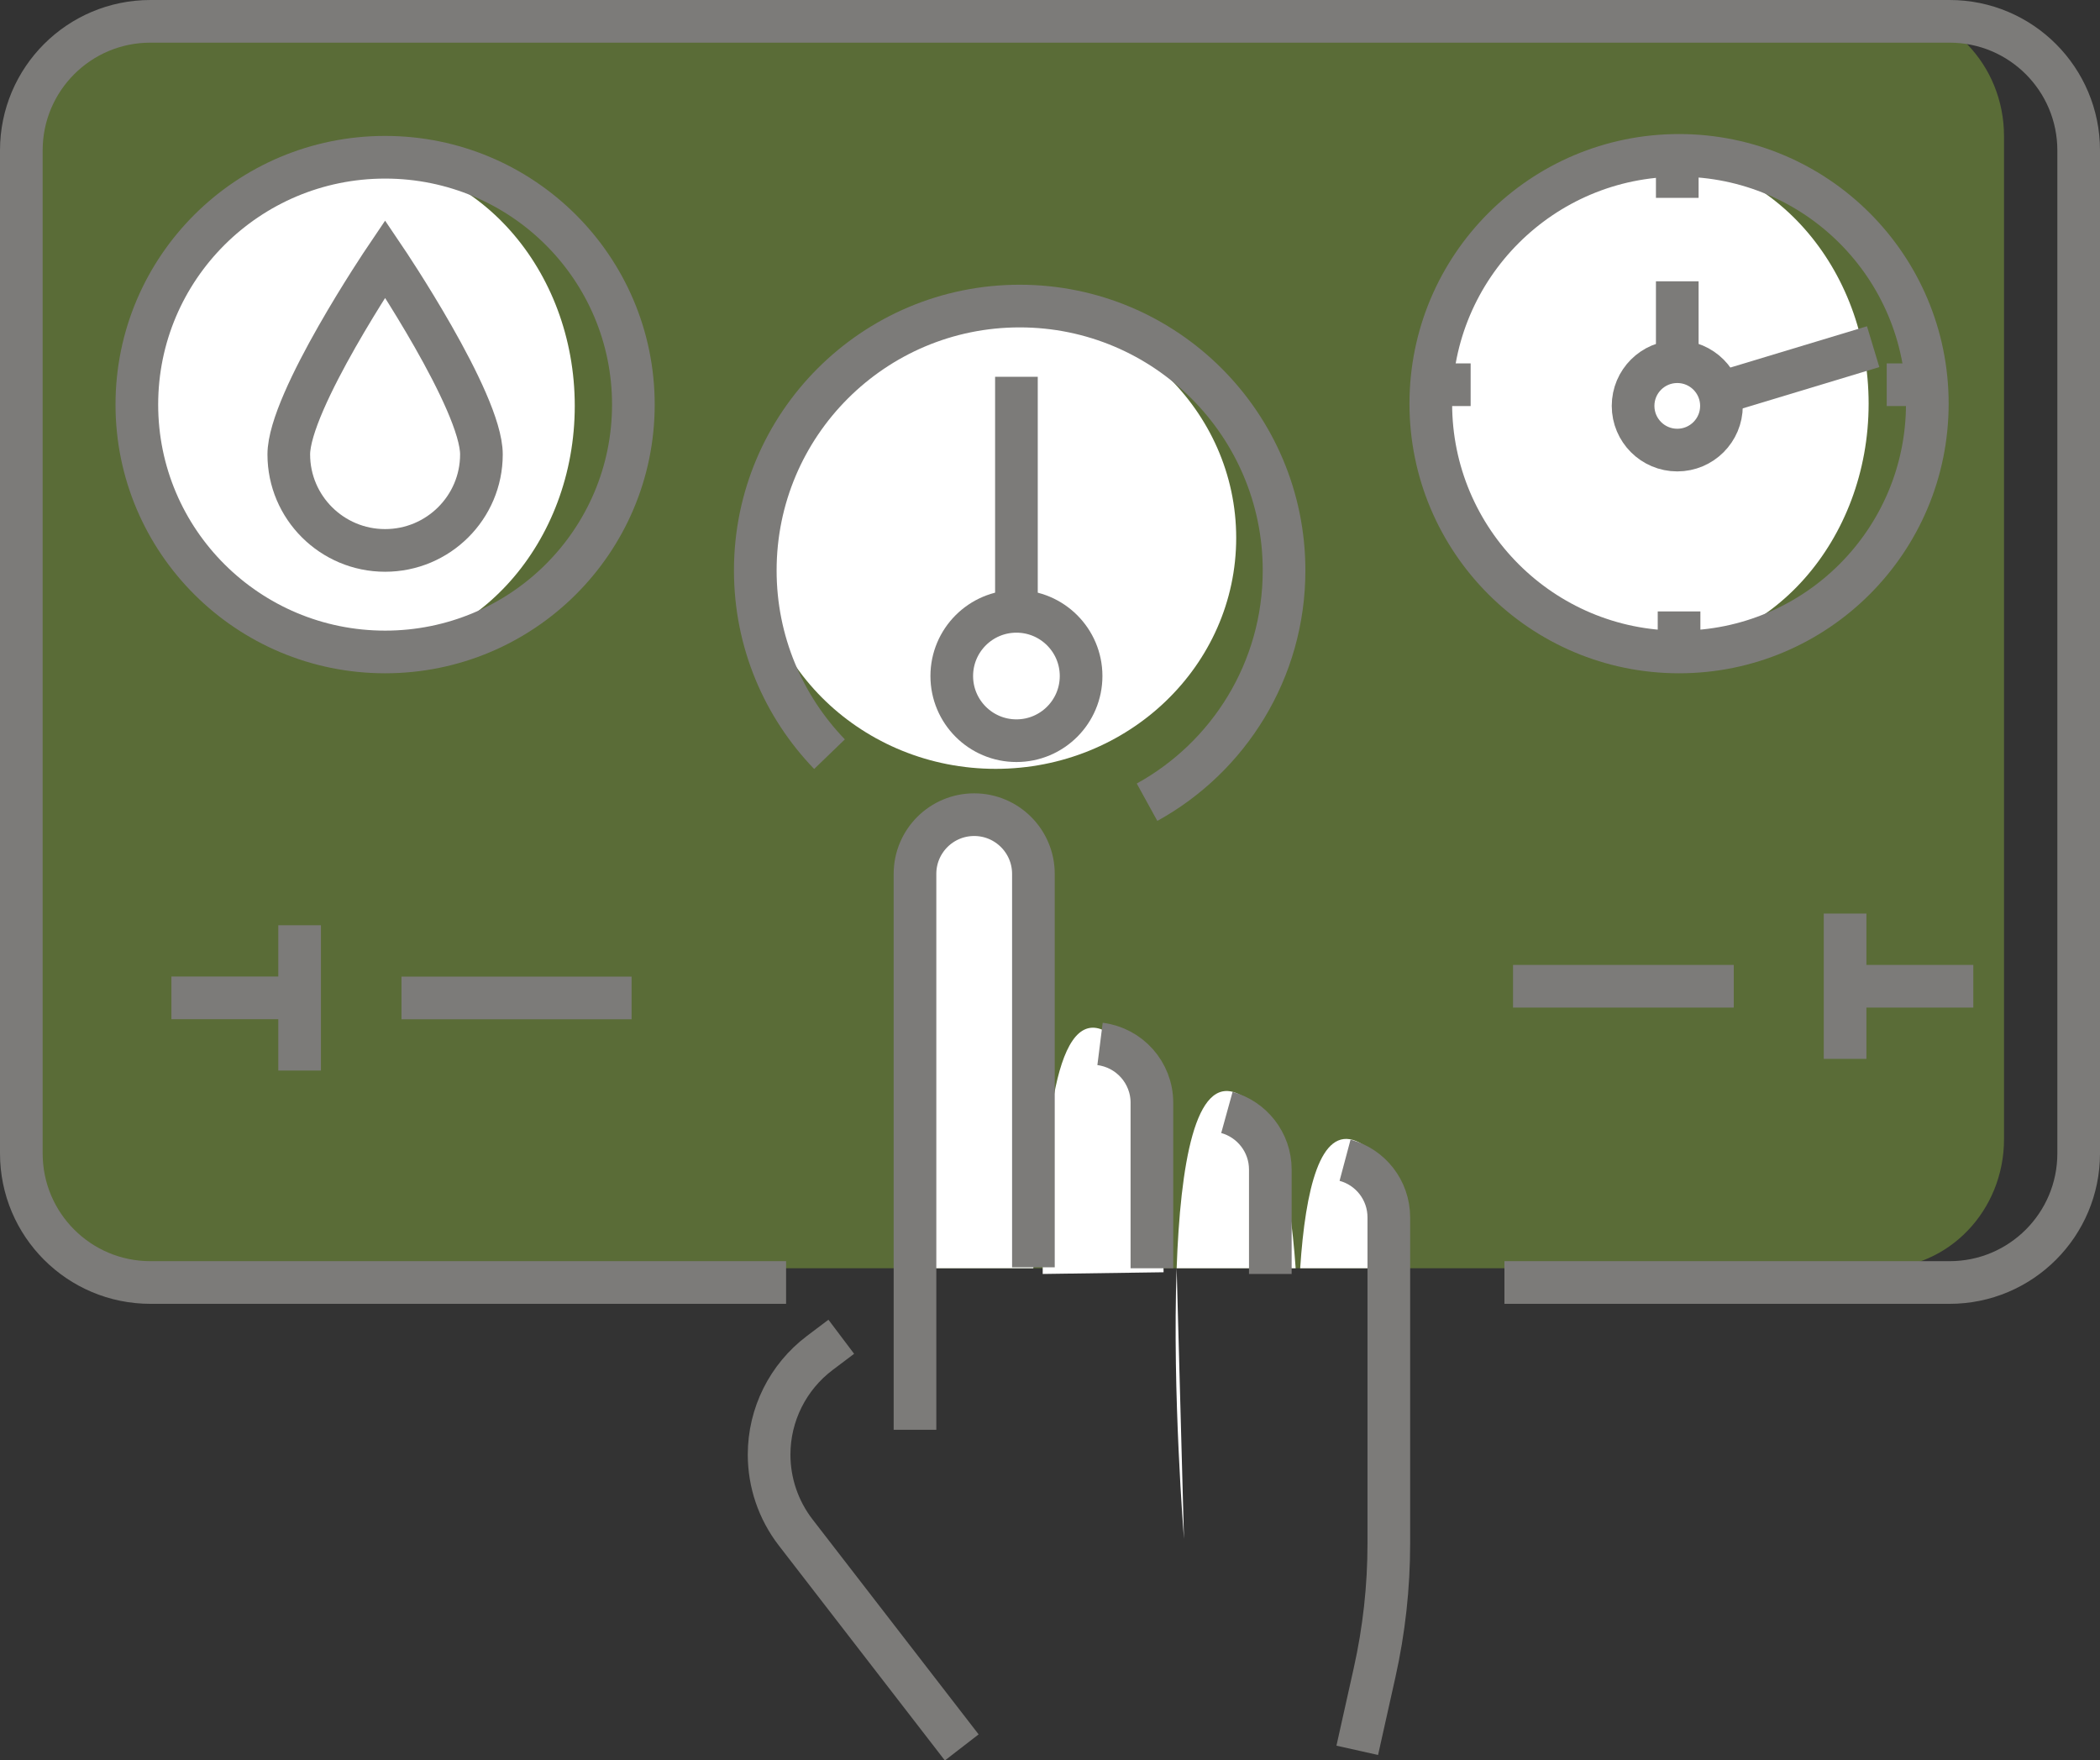
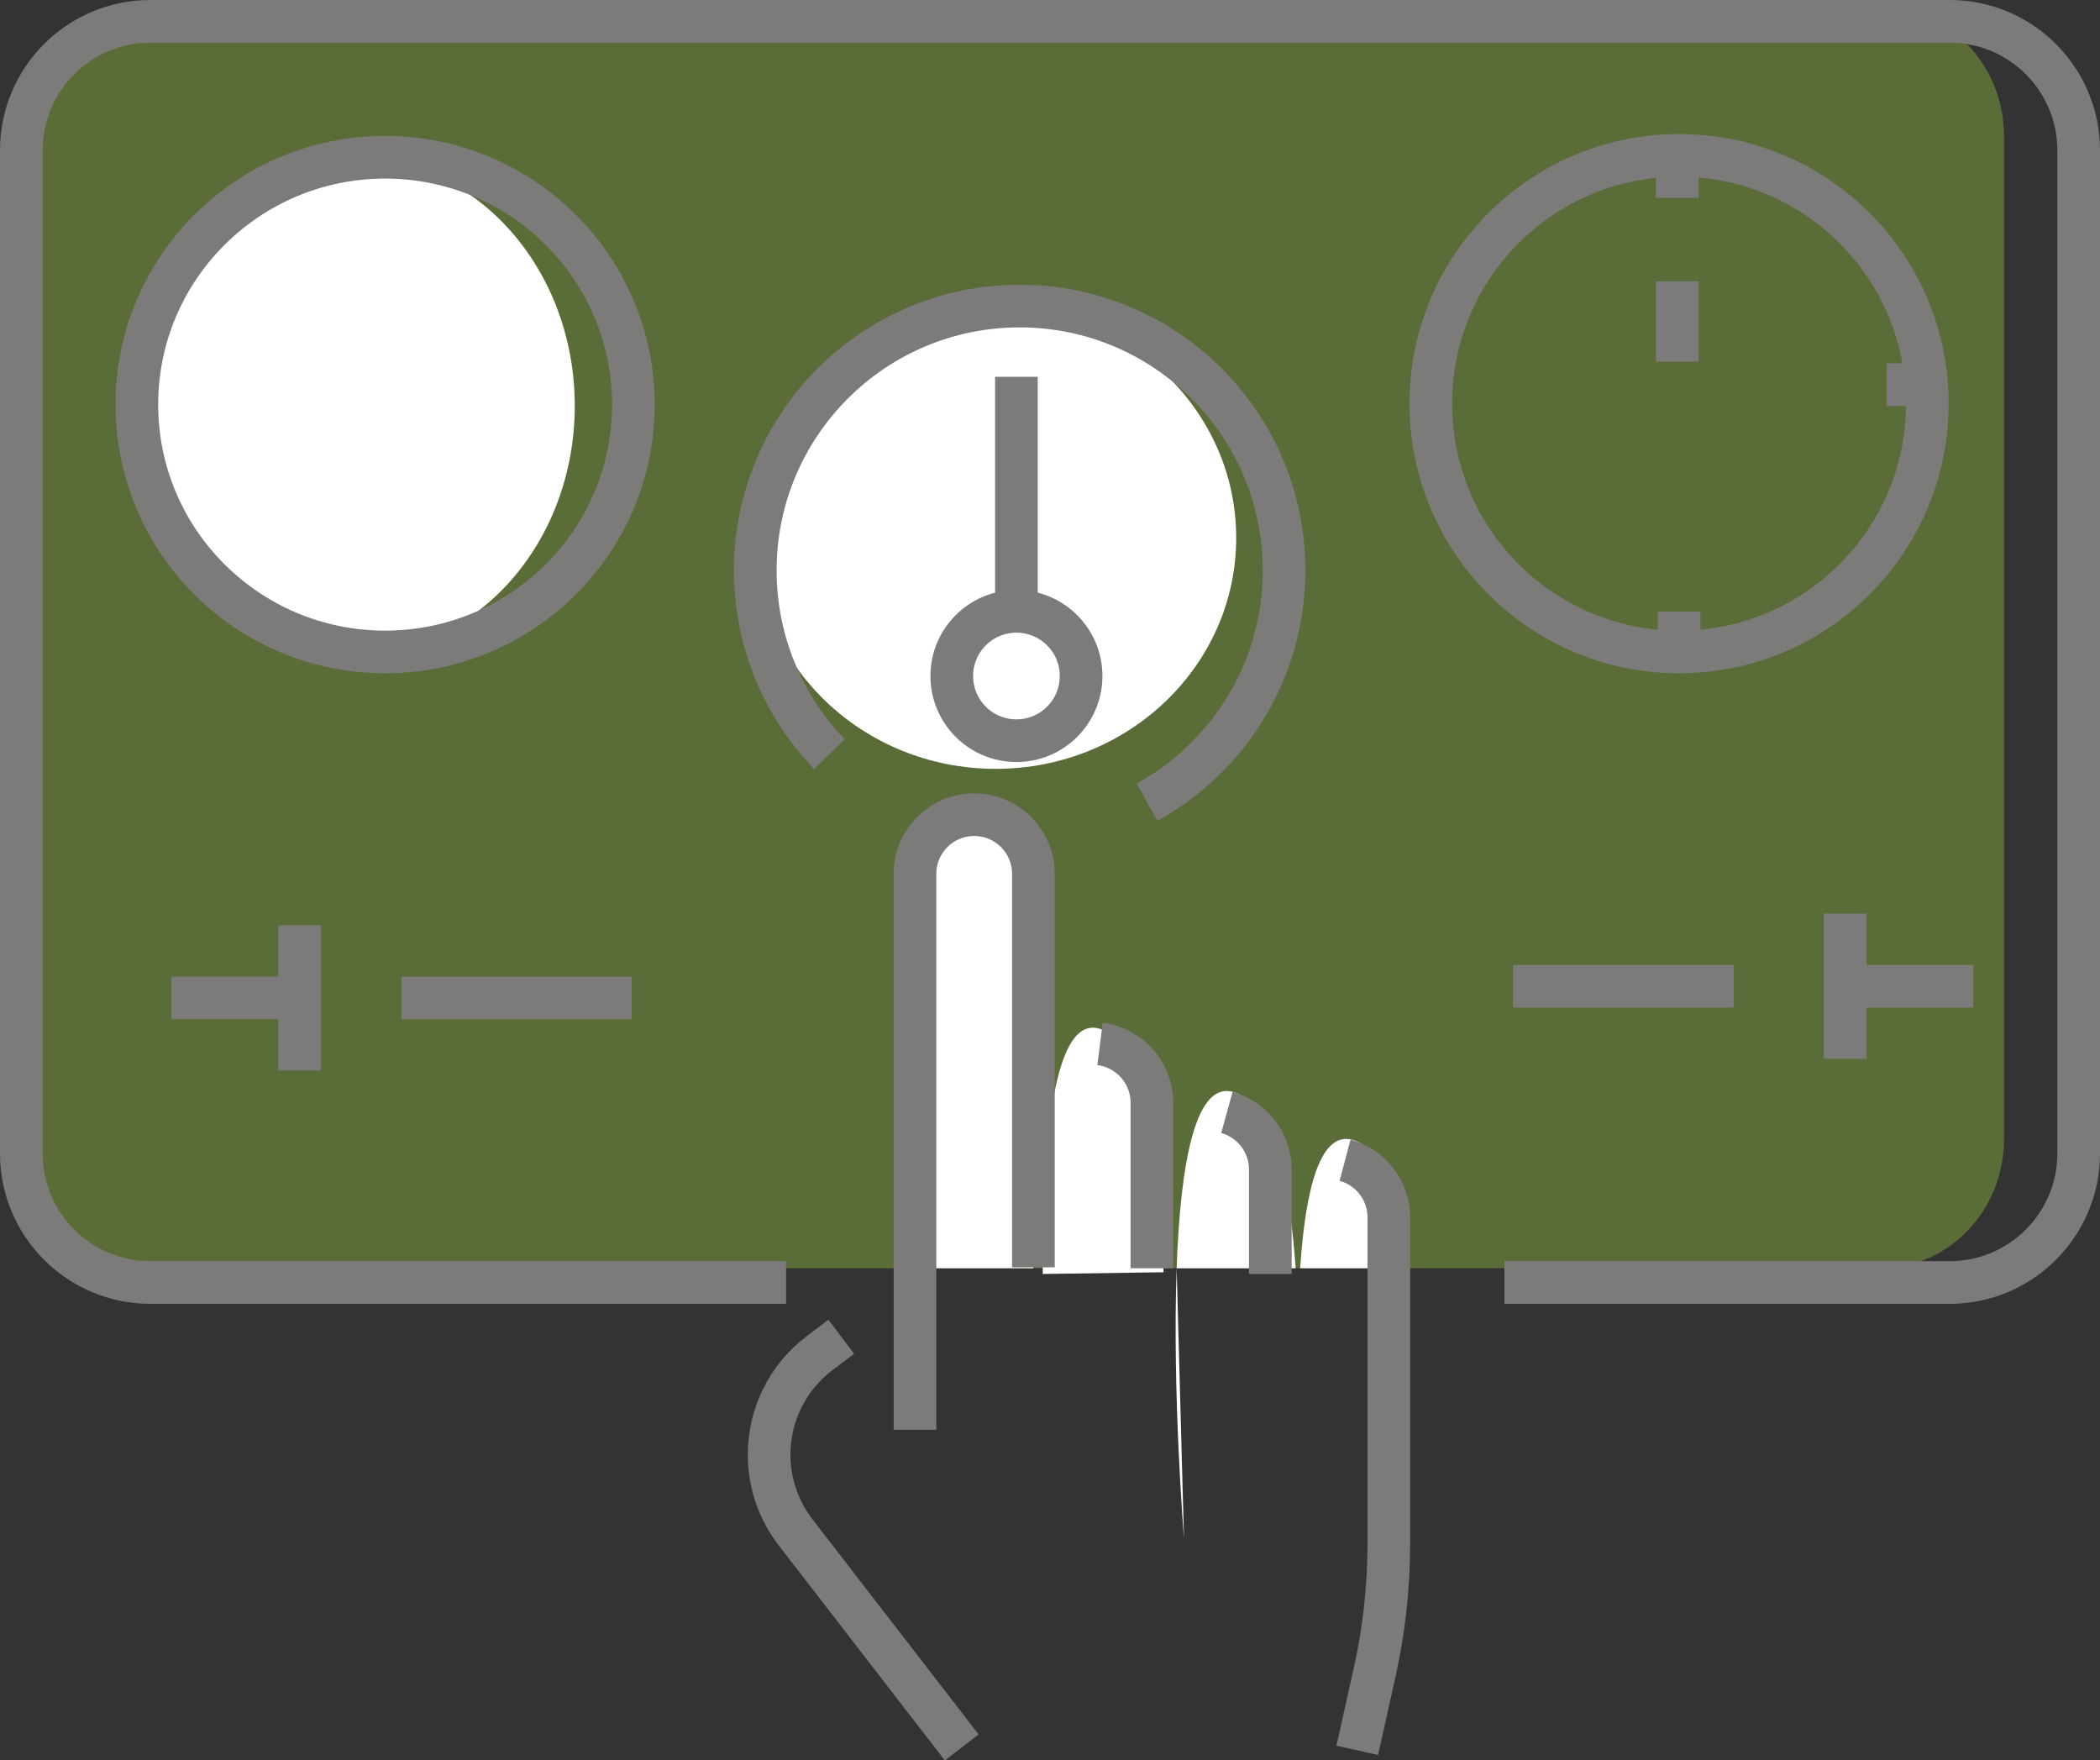
<svg xmlns="http://www.w3.org/2000/svg" id="Layer_2" data-name="Layer 2" viewBox="0 0 246.15 206.32">
  <rect x="0" y="0" width="246.15" height="206.32" fill="#333333" stroke="none" />
  <defs>
    <style>
      .cls-1 {
        fill: #95c03d;
        opacity: .4;
      }

      .cls-2 {
        fill: #fff;
      }

      .cls-3 {
        fill: none;
        stroke: #7c7b79;
        stroke-miterlimit: 10;
        stroke-width: 5px;
      }
    </style>
  </defs>
  <g id="Layer_1-2" data-name="Layer 1">
    <path class="cls-1" d="M89.92,148.64H18.63c-7.99,0-14.48-6.77-14.48-15.13V15.96C4.16,7.6,10.64.83,18.63.83h201.79c7.99,0,14.48,6.77,14.48,15.13v117.55c0,8.36-6.48,15.13-14.48,15.13h-49.93" />
    <ellipse class="cls-2" cx="41.71" cy="47.57" rx="25.66" ry="28.99" />
-     <ellipse class="cls-2" cx="193.37" cy="47.31" rx="25.66" ry="28.99" />
    <ellipse class="cls-2" cx="116.71" cy="63.04" rx="28.19" ry="27.07" />
    <g>
      <path class="cls-2" d="M107.24,147.67s-5.16-56.98,6.94-52.2,6.94,53.17,6.94,53.17h-13.89" />
      <path class="cls-2" d="M122.22,149.31c-.06-15.03,1.19-31.21,7.1-28.58,5.34,2.39,6.88,15.68,7.07,28.38" />
      <path class="cls-2" d="M137.92,148.64c.43-12.14,2.17-22.65,7.09-20.49,4.3,1.89,6.17,10.63,6.86,20.49" />
      <path class="cls-2" d="M152.4,148.64c.61-9.29,2.37-16.62,6.55-14.91,3.57,1.46,5.37,7.56,6.2,14.91" />
    </g>
    <g>
      <g>
        <g>
          <path class="cls-3" d="M98.61,156.67l-2.52,1.9c-3.74,2.82-5.94,7.23-5.94,11.91h0c0,3.3,1.09,6.5,3.11,9.12l19.47,25.2" />
          <path class="cls-3" d="M121.13,148.53v-46.11c0-3.83-3.11-6.94-6.94-6.94h0c-3.84,0-6.94,3.11-6.94,6.94v65.15" />
          <path class="cls-3" d="M135.02,148.64v-19.4c0-3.54-2.65-6.46-6.08-6.89" />
          <path class="cls-3" d="M148.9,149.31v-12.24c0-3.19-2.16-5.88-5.09-6.69" />
          <path class="cls-3" d="M159.09,205.14l2.03-9.1c1.11-4.97,1.67-10.04,1.67-15.13v-38.23c0-3.21-2.17-5.91-5.13-6.7" />
        </g>
        <path class="cls-3" d="M92.14,150.31H17.63c-8.36,0-15.13-6.77-15.13-15.13V17.63c0-8.36,6.77-15.13,15.13-15.13h210.89c8.36,0,15.13,6.77,15.13,15.13v117.55c0,8.36-6.77,15.13-15.13,15.13h-52.18" />
        <g>
          <path class="cls-3" d="M97.23,88.39c-5.38-5.58-8.7-13.16-8.7-21.53,0-17.12,13.88-30.99,30.99-30.99s30.99,13.88,30.99,30.99c0,11.7-6.49,21.89-16.06,27.16" />
          <g>
            <circle class="cls-3" cx="119.14" cy="79.23" r="7.58" />
            <line class="cls-3" x1="119.14" y1="44.16" x2="119.14" y2="71.66" />
          </g>
        </g>
        <g>
          <g>
            <ellipse class="cls-3" cx="45.14" cy="47.42" rx="29.1" ry="28.99" />
-             <path class="cls-3" d="M56.43,53.26c0,6.21-5.06,11.25-11.29,11.25s-11.29-5.04-11.29-11.25,11.29-22.93,11.29-22.93c0,0,11.29,16.71,11.29,22.93Z" />
          </g>
          <circle class="cls-3" cx="196.81" cy="47.31" r="29.1" />
        </g>
      </g>
      <line class="cls-3" x1="231.3" y1="115.59" x2="216.27" y2="115.59" />
      <line class="cls-3" x1="177.35" y1="115.59" x2="203.22" y2="115.59" />
      <line class="cls-3" x1="216.27" y1="124.1" x2="216.27" y2="107.07" />
      <line class="cls-3" x1="35.11" y1="116.95" x2="20.09" y2="116.95" />
      <line class="cls-3" x1="74.03" y1="116.96" x2="47.06" y2="116.96" />
      <line class="cls-3" x1="35.12" y1="125.47" x2="35.12" y2="108.44" />
    </g>
    <path class="cls-2" d="M138.78,180.36s-1.39-17.05-.86-31.72" />
    <g>
-       <circle class="cls-3" cx="196.6" cy="47.57" r="5.18" />
-       <line class="cls-3" x1="219.56" y1="40.63" x2="201.56" y2="46.07" />
-     </g>
+       </g>
    <line class="cls-3" x1="196.6" y1="42.39" x2="196.6" y2="32.97" />
    <line class="cls-3" x1="196.81" y1="76.41" x2="196.81" y2="71.66" />
    <line class="cls-3" x1="196.6" y1="23.19" x2="196.6" y2="18.44" />
-     <line class="cls-3" x1="172.38" y1="45.09" x2="167.62" y2="45.09" />
    <line class="cls-3" x1="225.91" y1="45.09" x2="221.15" y2="45.09" />
  </g>
</svg>